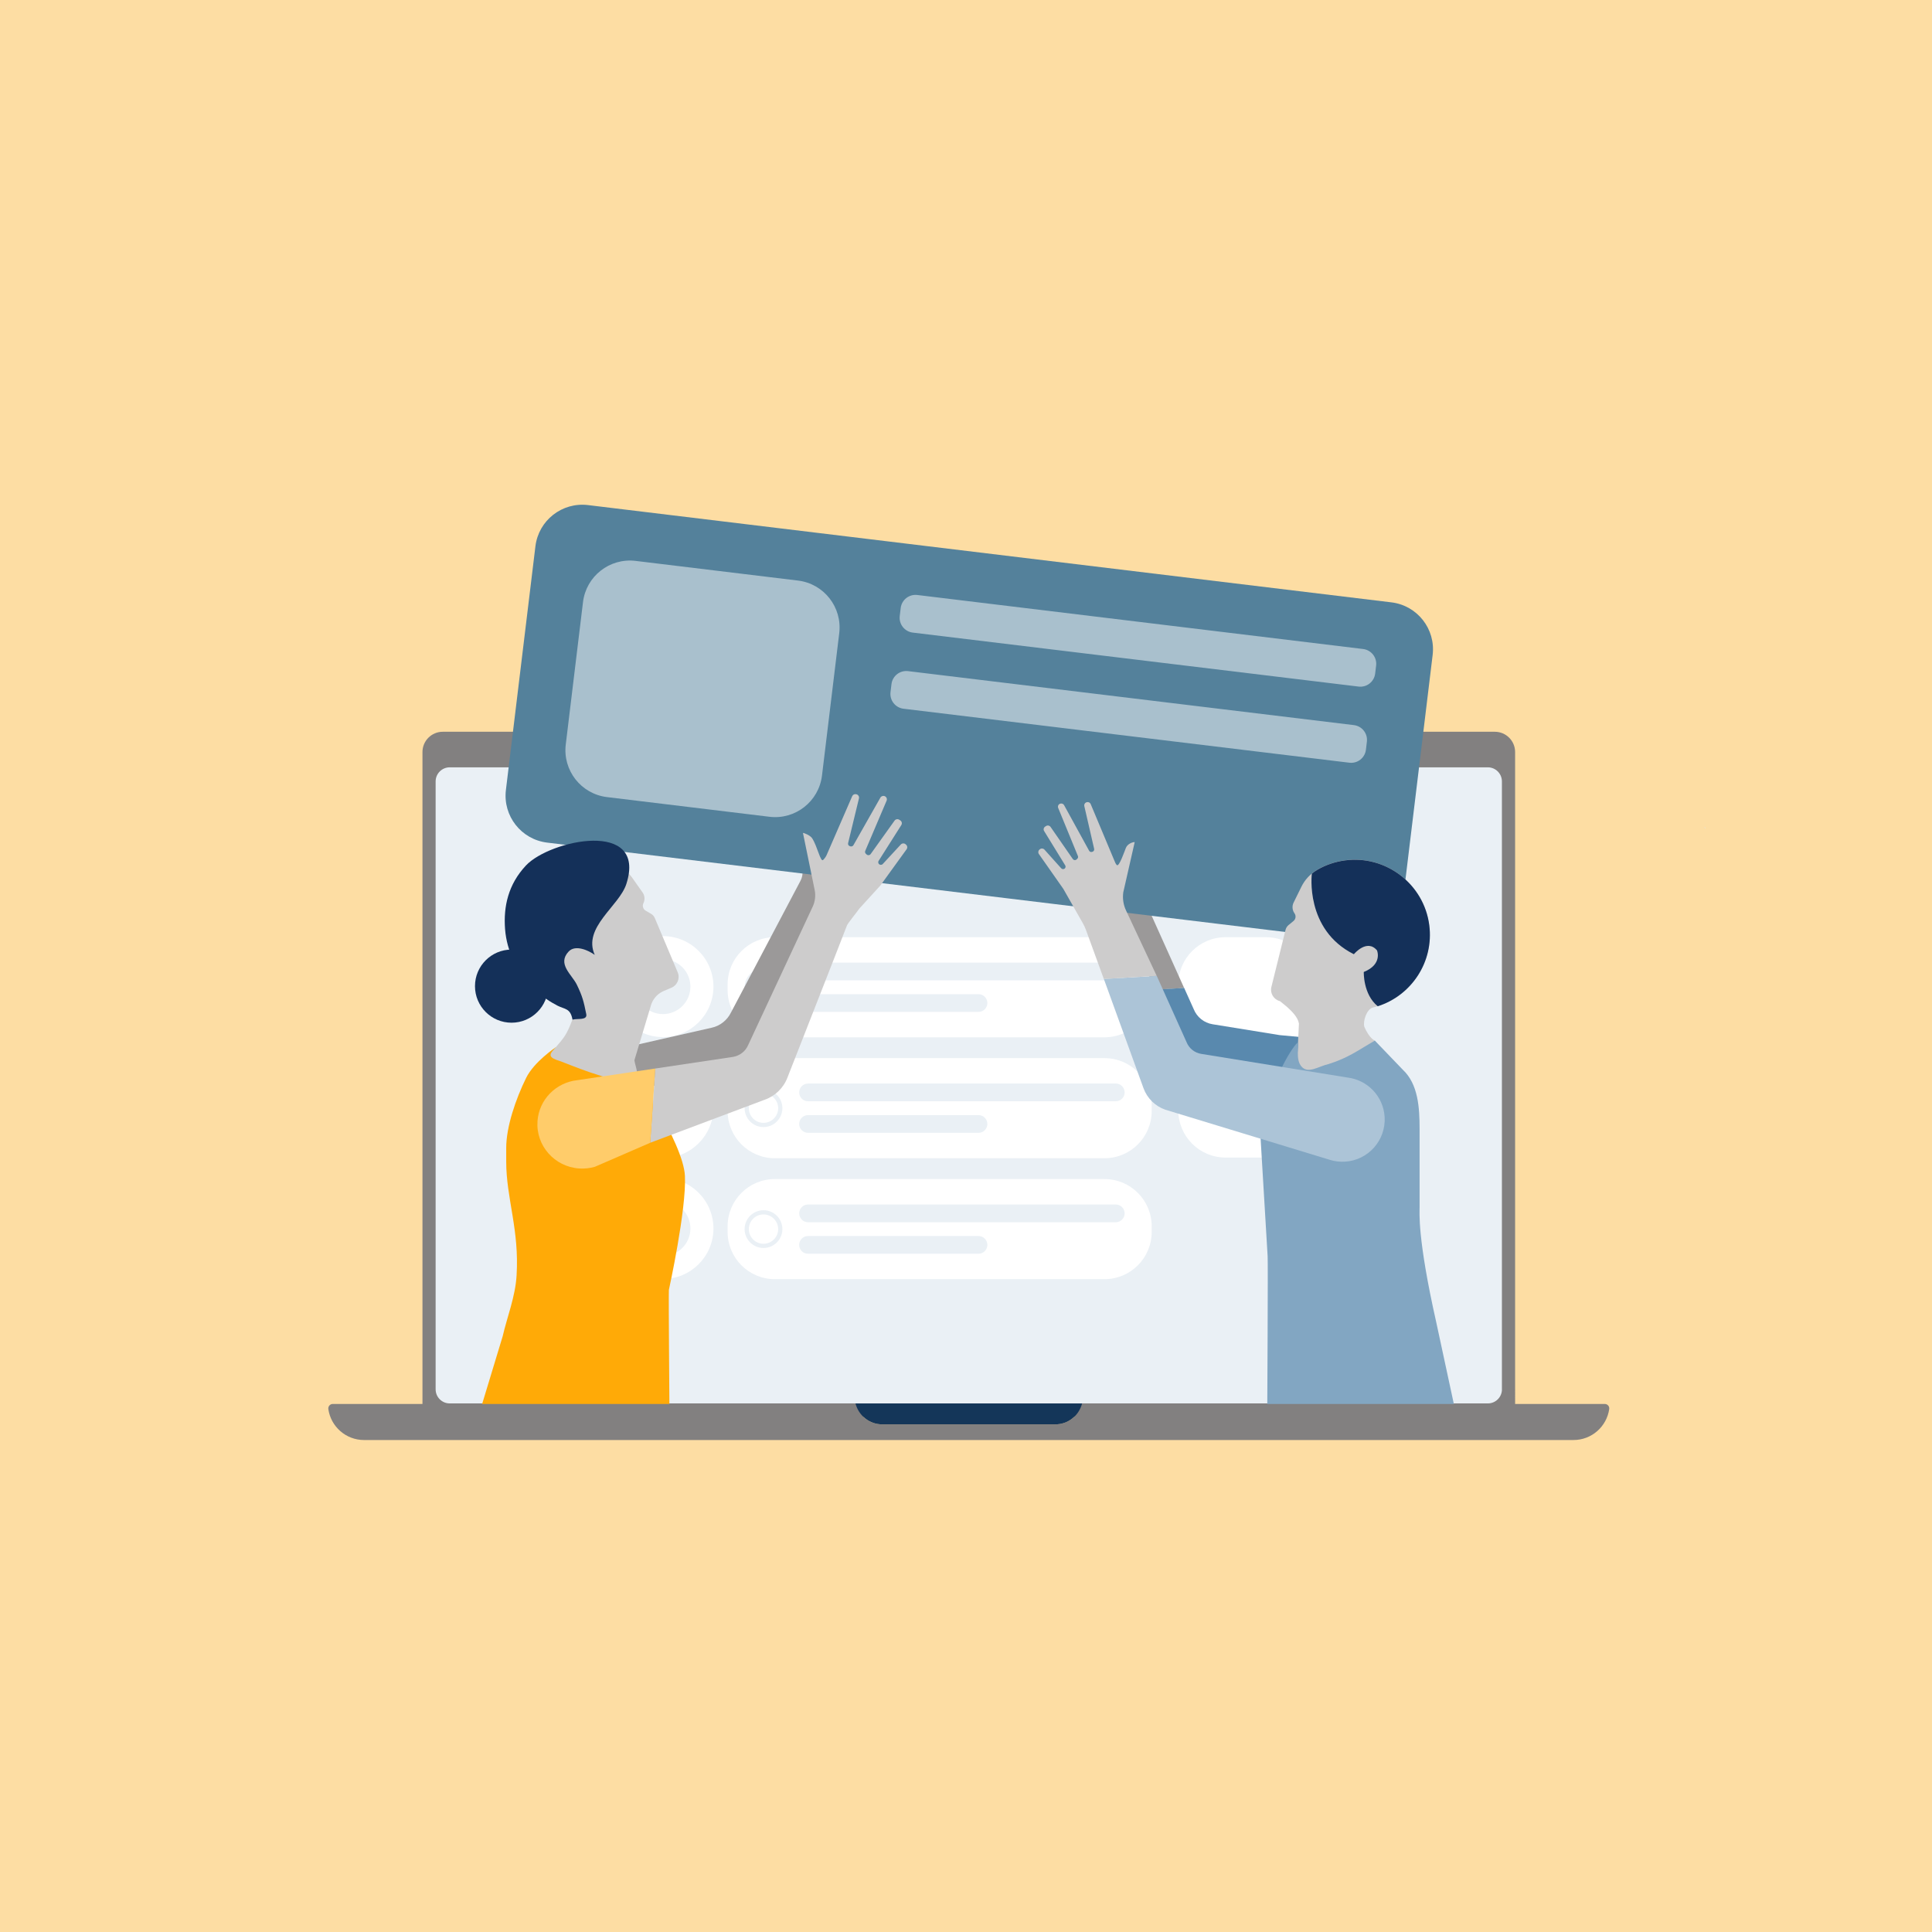
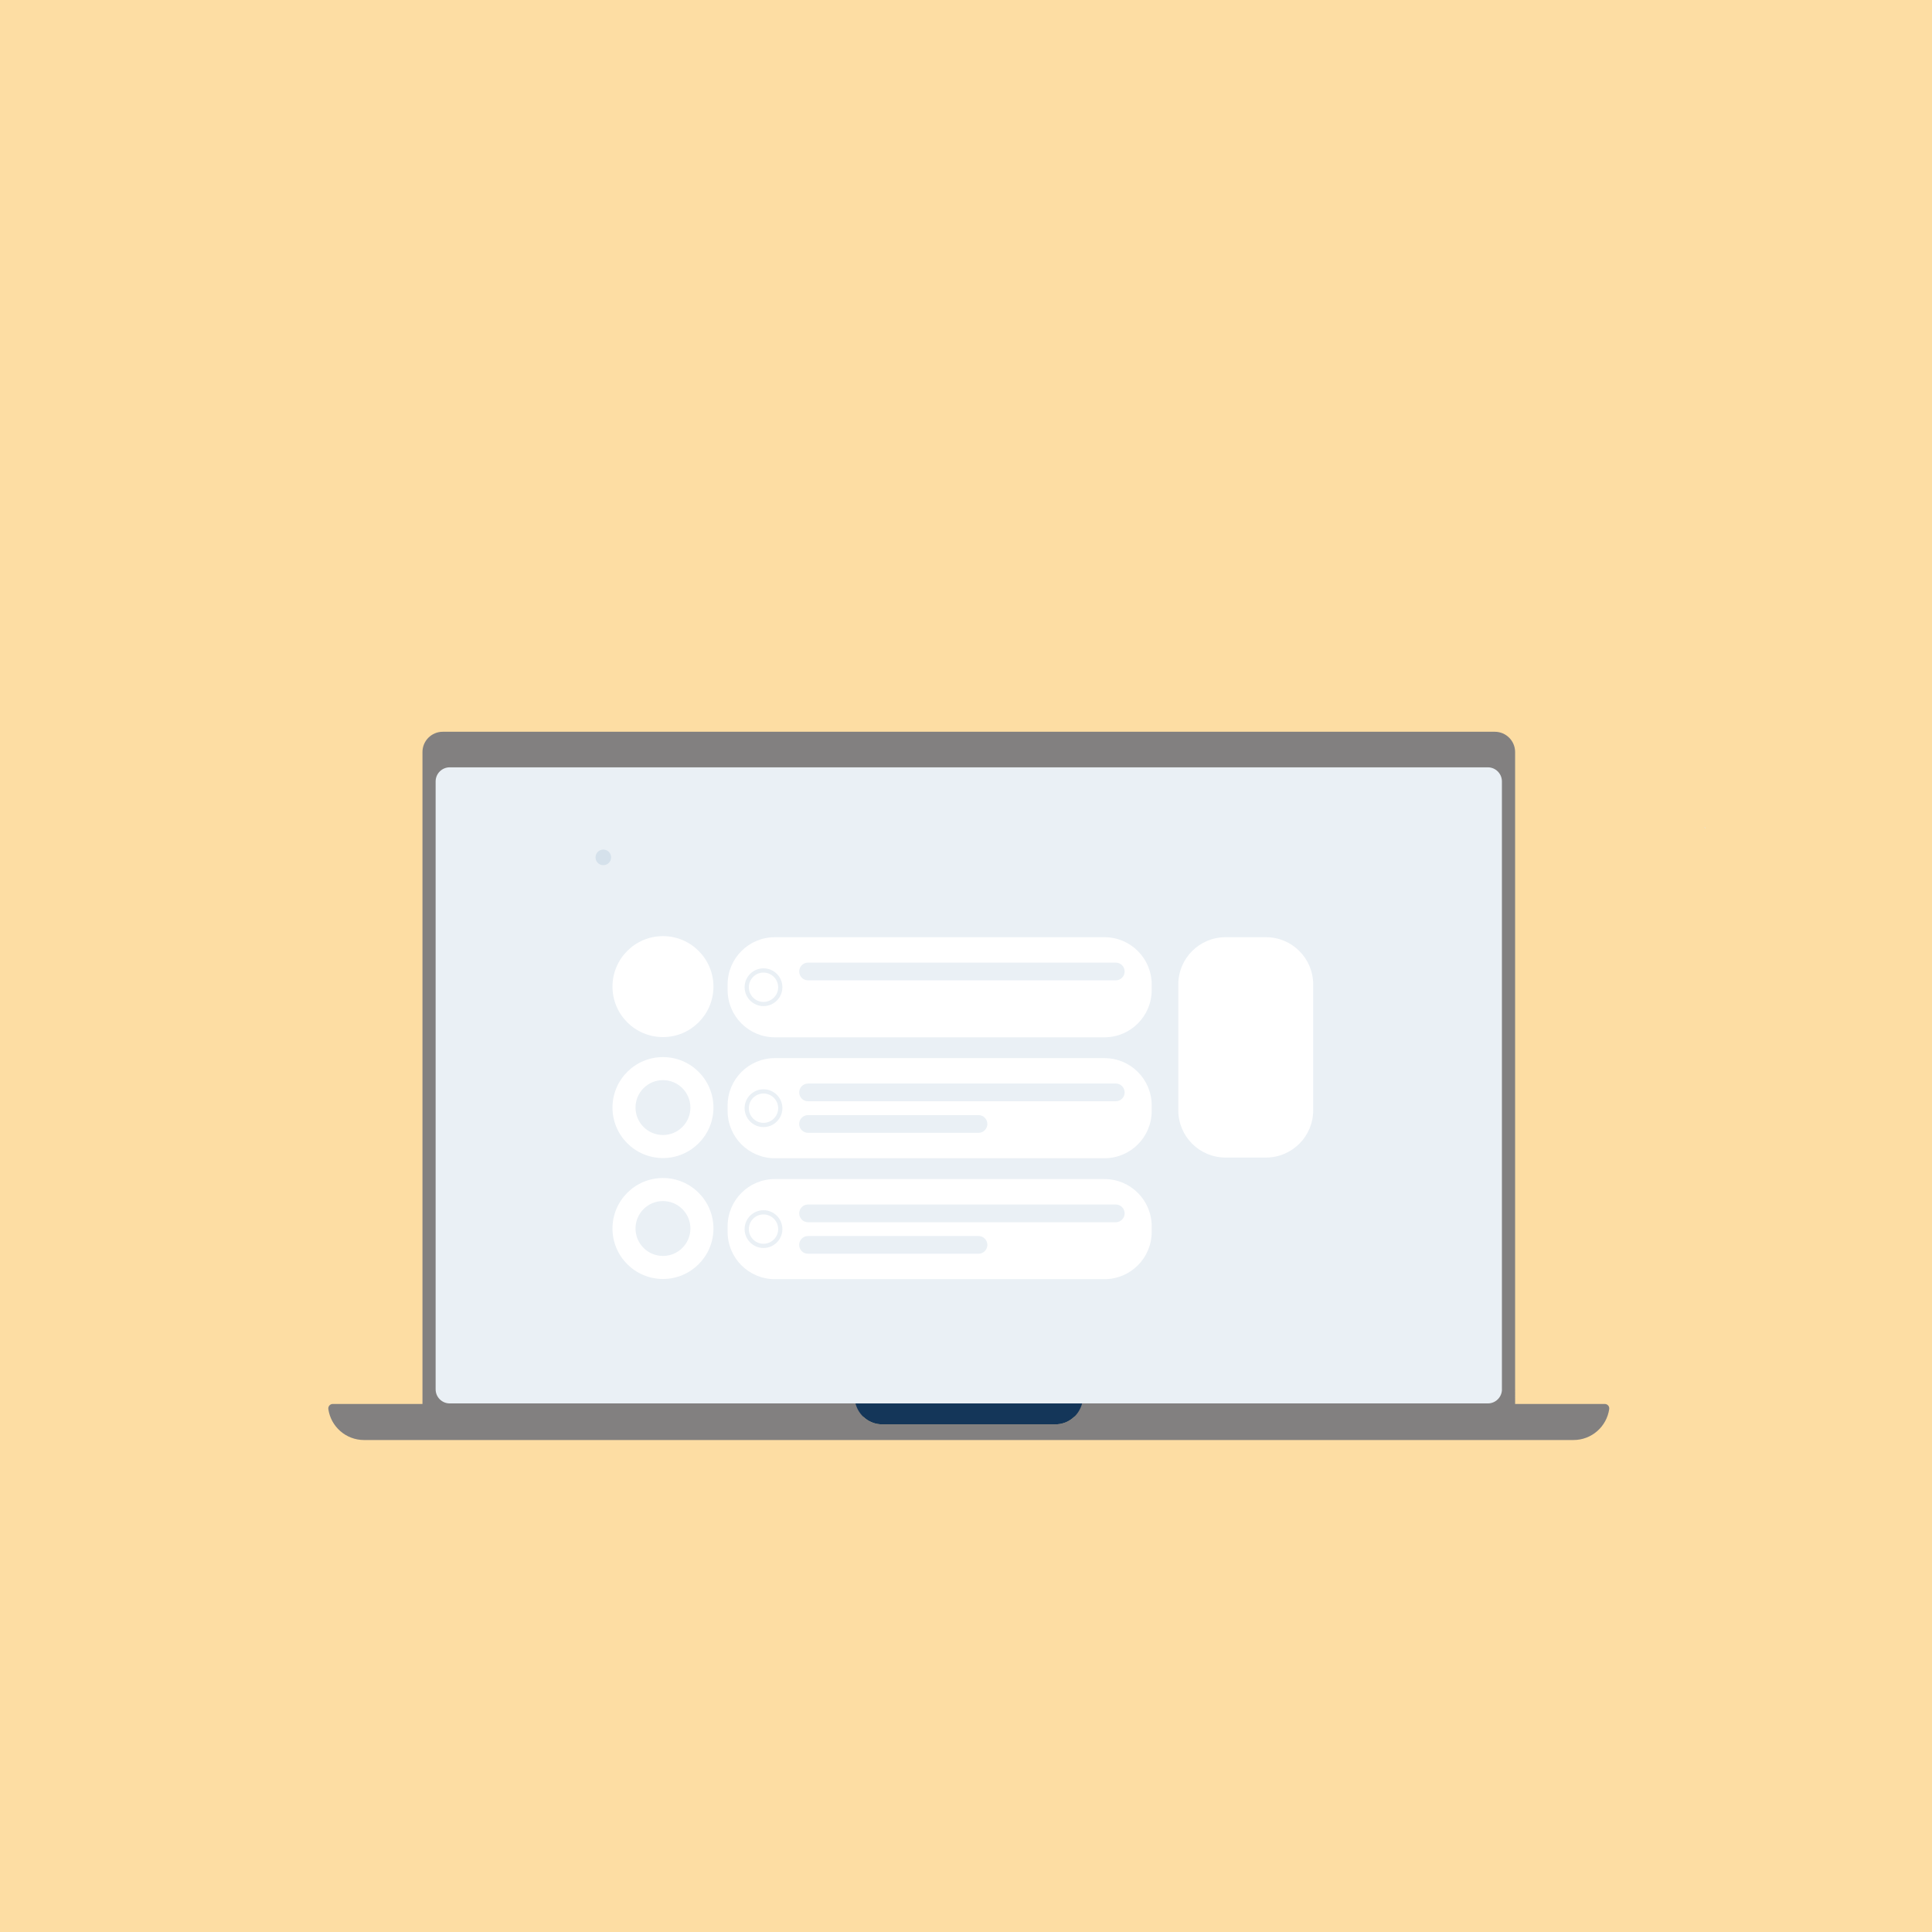
<svg xmlns="http://www.w3.org/2000/svg" xmlns:xlink="http://www.w3.org/1999/xlink" version="1.1" x="0px" y="0px" viewBox="0 0 540 540" style="enable-background:new 0 0 540 540;" xml:space="preserve">
  <style type="text/css"> .st0{fill:#FDDDA3;} .st1{fill:#EAF0F5;} .st2{fill:#E2E0DF;} .st3{fill:#FFFFFF;} .st4{fill:#D5E1EB;} .st5{fill:#828080;} .st6{fill:none;} .st7{clip-path:url(#SVGID_2_);} .st8{fill:#9B9999;} .st9{fill:#54819B;} .st10{fill:#A9C0CD;} .st11{fill:#5989AE;} .st12{fill:#143059;} .st13{fill:#43597A;} .st14{fill:#CDCCCC;} .st15{fill:#82A6C2;} .st16{fill:#FFAA07;} .st17{fill:#FCBB47;} .st18{fill:#FBA919;} .st19{fill:#BBB1CC;} .st20{fill:#988BB3;} .st21{fill:#FFCC6A;} .st22{fill:#ACC4D7;} .st23{fill:#143659;} </style>
  <g id="Layer_1">
    <rect x="0" class="st0" width="540" height="540" />
  </g>
  <g id="Layer_2">
-     <path class="st1" d="M197.95,430.72" />
    <path class="st1" d="M201.15,290.99" />
    <path class="st2" d="M476.65,231.61c0.08-0.21-0.08-0.44-0.3-0.44" />
    <rect x="120.42" y="212.41" class="st1" width="301.04" height="182.78" />
    <g>
      <g>
        <path class="st3" d="M308.7,289.93h-92.13c-7.29,0-13.2-5.91-13.2-13.2v-1.58c0-7.29,5.91-13.2,13.2-13.2h92.13 c7.29,0,13.2,5.91,13.2,13.2v1.58C321.9,284.02,315.99,289.93,308.7,289.93z" />
        <g>
          <g>
            <path class="st1" d="M311.86,274.01h-86c-1.37,0-2.48-1.11-2.48-2.48l0,0c0-1.37,1.11-2.48,2.48-2.48h86 c1.37,0,2.48,1.11,2.48,2.48l0,0C314.34,272.9,313.23,274.01,311.86,274.01z" />
-             <path class="st1" d="M273.49,282.83h-47.64c-1.37,0-2.48-1.11-2.48-2.48l0,0c0-1.37,1.11-2.48,2.48-2.48h47.64 c1.37,0,2.48,1.11,2.48,2.48l0,0C275.97,281.72,274.86,282.83,273.49,282.83z" />
          </g>
          <g>
            <path class="st1" d="M213.4,281.21c-2.91,0-5.28-2.37-5.28-5.28c0-2.91,2.37-5.28,5.28-5.28c2.91,0,5.28,2.37,5.28,5.28 C218.67,278.85,216.31,281.21,213.4,281.21z M213.4,271.84c-2.26,0-4.1,1.84-4.1,4.1c0,2.26,1.84,4.1,4.1,4.1s4.1-1.84,4.1-4.1 C217.5,273.68,215.66,271.84,213.4,271.84z" />
          </g>
        </g>
        <path class="st3" d="M185.3,289.87L185.3,289.87c7.79,0,14.11-6.32,14.11-14.11l0,0c0-7.79-6.32-14.11-14.11-14.11h0 c-7.79,0-14.11,6.32-14.11,14.11l0,0C171.19,283.56,177.51,289.87,185.3,289.87z" />
-         <circle class="st1" cx="185.3" cy="275.77" r="7.67" />
      </g>
      <g>
        <path class="st3" d="M308.7,323.73h-92.13c-7.29,0-13.2-5.91-13.2-13.2v-1.58c0-7.29,5.91-13.2,13.2-13.2h92.13 c7.29,0,13.2,5.91,13.2,13.2v1.58C321.9,317.82,315.99,323.73,308.7,323.73z" />
        <g>
          <g>
            <path class="st1" d="M311.86,307.81h-86c-1.37,0-2.48-1.11-2.48-2.48l0,0c0-1.37,1.11-2.48,2.48-2.48h86 c1.37,0,2.48,1.11,2.48,2.48l0,0C314.34,306.7,313.23,307.81,311.86,307.81z" />
            <path class="st1" d="M273.49,316.63h-47.64c-1.37,0-2.48-1.11-2.48-2.48l0,0c0-1.37,1.11-2.48,2.48-2.48h47.64 c1.37,0,2.48,1.11,2.48,2.48l0,0C275.97,315.52,274.86,316.63,273.49,316.63z" />
          </g>
          <g>
            <path class="st1" d="M213.4,315.02c-2.91,0-5.28-2.37-5.28-5.28c0-2.91,2.37-5.28,5.28-5.28c2.91,0,5.28,2.37,5.28,5.28 C218.67,312.65,216.31,315.02,213.4,315.02z M213.4,305.64c-2.26,0-4.1,1.84-4.1,4.1c0,2.26,1.84,4.1,4.1,4.1s4.1-1.84,4.1-4.1 C217.5,307.48,215.66,305.64,213.4,305.64z" />
          </g>
        </g>
        <path class="st3" d="M185.3,323.68L185.3,323.68c7.79,0,14.11-6.32,14.11-14.11v0c0-7.79-6.32-14.11-14.11-14.11h0 c-7.79,0-14.11,6.32-14.11,14.11v0C171.19,317.36,177.51,323.68,185.3,323.68z" />
        <circle class="st1" cx="185.3" cy="309.57" r="7.67" />
      </g>
      <g>
        <path class="st3" d="M308.7,357.53h-92.13c-7.29,0-13.2-5.91-13.2-13.2v-1.58c0-7.29,5.91-13.2,13.2-13.2h92.13 c7.29,0,13.2,5.91,13.2,13.2v1.58C321.9,351.62,315.99,357.53,308.7,357.53z" />
        <g>
          <g>
            <path class="st1" d="M311.86,341.62h-86c-1.37,0-2.48-1.11-2.48-2.48l0,0c0-1.37,1.11-2.48,2.48-2.48h86 c1.37,0,2.48,1.11,2.48,2.48l0,0C314.34,340.5,313.23,341.62,311.86,341.62z" />
            <path class="st1" d="M273.49,350.43h-47.64c-1.37,0-2.48-1.11-2.48-2.48v0c0-1.37,1.11-2.48,2.48-2.48h47.64 c1.37,0,2.48,1.11,2.48,2.48v0C275.97,349.32,274.86,350.43,273.49,350.43z" />
          </g>
          <g>
            <path class="st1" d="M213.4,348.82c-2.91,0-5.28-2.37-5.28-5.28c0-2.91,2.37-5.28,5.28-5.28c2.91,0,5.28,2.37,5.28,5.28 C218.67,346.45,216.31,348.82,213.4,348.82z M213.4,339.44c-2.26,0-4.1,1.84-4.1,4.1c0,2.26,1.84,4.1,4.1,4.1s4.1-1.84,4.1-4.1 C217.5,341.28,215.66,339.44,213.4,339.44z" />
          </g>
        </g>
        <path class="st3" d="M185.3,357.48L185.3,357.48c7.79,0,14.11-6.32,14.11-14.11v0c0-7.79-6.32-14.11-14.11-14.11h0 c-7.79,0-14.11,6.32-14.11,14.11v0C171.19,351.16,177.51,357.48,185.3,357.48z" />
        <circle class="st1" cx="185.3" cy="343.37" r="7.67" />
      </g>
      <g>
        <circle class="st4" cx="168.63" cy="239.64" r="2.18" />
      </g>
      <path class="st3" d="M353.84,323.54h-11.3c-7.29,0-13.2-5.91-13.2-13.2v-35.19c0-7.29,5.91-13.2,13.2-13.2h11.3 c7.29,0,13.2,5.91,13.2,13.2v35.19C367.04,317.63,361.13,323.54,353.84,323.54z" />
    </g>
    <g>
      <path class="st5" d="M417.81,204.53H123.75c-3.13,0-5.67,2.54-5.67,5.67v185.75h305.4V210.21 C423.48,207.07,420.94,204.53,417.81,204.53z M419.8,388.32c0,2.18-1.77,3.94-3.94,3.94H125.7c-2.18,0-3.94-1.77-3.94-3.94V218.41 c0-2.18,1.77-3.94,3.94-3.94h290.15c2.18,0,3.94,1.77,3.94,3.94V388.32z" />
-       <circle class="st5" cx="270.78" cy="209.45" r="2.96" />
    </g>
    <rect x="120.42" y="138" class="st6" width="301.04" height="257.19" />
    <g>
      <defs>
-         <rect id="SVGID_1_" x="120.42" y="138.01" width="301.04" height="257.18" />
-       </defs>
+         </defs>
      <clipPath id="SVGID_2_">
        <use xlink:href="#SVGID_1_" style="overflow:visible;" />
      </clipPath>
      <g class="st7">
        <path class="st8" d="M229.47,237.04l1.34,9.91l0,0l4.59,5.7l-22.92,43.43c-7.69,0.23-8.13,0.86-8.65,1.42 c-1.09,1.18-2.53,2.04-4.1,2.38l-19.55,4.17l-4.1,0.87l-2.3-5.07l0.06-2.22c0,0,0,0,0,0l0.06-2.31l-3.16-1.67l28.18-6.4 c2.31-0.49,4.36-2.11,5.39-4.25l3-5.68l16.41-31.1c0.47-0.88,0.67-1.85,0.58-2.77l-0.69-7.05L229.47,237.04" />
        <path class="st8" d="M308.76,243.77c-0.31,2.23,0.12,2.22,1.08,4.26l11.1,23.66l-0.32,0.02l2.53,4.9l7.82-0.46L316.6,244.2" />
        <g>
          <path class="st9" d="M377.49,262.7l-224.57-27.19c-7.24-0.88-12.39-7.45-11.52-14.69l8.25-68.13 c0.88-7.24,7.45-12.39,14.69-11.52l224.57,27.19c7.24,0.88,12.39,7.45,11.52,14.69l-8.25,68.13 C391.31,258.42,384.73,263.57,377.49,262.7z" />
          <path class="st10" d="M377.15,213.18l-124.62-15.09c-2.28-0.28-3.9-2.35-3.63-4.63l0.27-2.25c0.28-2.28,2.35-3.9,4.63-3.63 l124.62,15.09c2.28,0.28,3.9,2.35,3.63,4.63l-0.27,2.25C381.51,211.83,379.43,213.46,377.15,213.18z" />
          <path class="st10" d="M215.06,228.29l-45.41-5.5c-7.24-0.88-12.39-7.45-11.52-14.69l4.82-39.81 c0.88-7.24,7.45-12.39,14.69-11.52l45.41,5.5c7.24,0.88,12.39,7.45,11.52,14.69l-4.82,39.81 C228.87,224.01,222.3,229.17,215.06,228.29z" />
          <path class="st10" d="M379.73,191.9l-124.62-15.09c-2.28-0.28-3.9-2.35-3.63-4.63l0.27-2.25c0.28-2.28,2.35-3.9,4.63-3.63 L381,181.4c2.28,0.28,3.9,2.35,3.63,4.63l-0.27,2.25C384.08,190.56,382.01,192.18,379.73,191.9z" />
        </g>
        <path class="st11" d="M357.69,289.32l-18.77-3.04c-2.38-0.38-4.38-1.99-5.28-4.23l-2.66-5.92l-7.82,0.46l8.58,19.06 c0.9,2.24,2.9,3.84,5.28,4.23l24.3,3.93l2.83-5.59l0.13-2.38l0.17-3.22c0.05-1.01,0.16-2.22-0.62-2.73L357.69,289.32z" />
        <path class="st12" d="M431.61,548.17l-20.46,0.06c-5.33,15.85-22.02,19.14-29.26,19.82c-1.94,0.18-3.41,1.82-3.41,3.77v1.46 c0,1.02,0.82,1.84,1.84,1.84h48.67c1.01,0,1.93-0.06,2.77-0.18c5.1-0.73,8.14-6.07,6.23-10.85L431.61,548.17z" />
        <path class="st12" d="M363.8,548.17l-20.46,0.06c-5.33,15.85-22.02,19.14-29.26,19.82c-1.94,0.18-3.41,1.82-3.41,3.77v1.46 c0,1.02,0.82,1.84,1.84,1.84h48.67c1.01,0,1.93-0.06,2.77-0.18c5.1-0.73,8.14-6.07,6.23-10.85L363.8,548.17z" />
        <path class="st13" d="M411.71,463.15c-0.67-2.29-1.08-4.65-1.22-7.04l-2.74-53.69c-0.06-2.18-0.48-4.28-1.18-6.26 c-0.11,0.02-0.23,0.04-0.35,0.04h-47.4l11.87,30.65l13.69,44.12l29.64,77.85h24.01L411.71,463.15z" />
        <path class="st12" d="M384.38,470.99l-13.69-44.12l-11.87-30.65h-2.01l-2.55,85.11c-0.02,0.64-0.01,1.27,0.03,1.91l4.83,65.61 h22.12l0.24-65.38c0.03-0.45,0.09-0.91,0.2-1.35l2.95-10.49L384.38,470.99z" />
        <path class="st14" d="M384.27,290.85c-2.85,4.14-9.77,10.5-15.28,9.13c-2.17-0.54-4.65,0.01-6.56-1.02l0.63-12.83 c-0.23-1.72-1.94-3.45-3.37-4.73l-1.94-1.58c-1.76-0.44-2.83-2.22-2.39-3.97l3.96-15.98c0.13-0.51,0.42-0.97,0.83-1.31l1.38-1.13 c0.63-0.52,0.77-1.43,0.31-2.12l-0.09-0.13c-0.57-0.86-0.64-1.96-0.19-2.89l2.18-4.43c0.98-2,2.54-3.67,4.47-4.78 c2.29-1.32,4.88-2.23,7.66-2.61c11.48-1.55,22.14,6.63,23.61,18.12c1.37,10.66-5.54,20.51-15.77,23.02 c-1.66,0.41-2.82,3.72-2.38,5.37C382.75,290.31,384.27,290.85,384.27,290.85" />
        <path class="st12" d="M378.41,266.71c0,0,3.64-4.44,6.47-1.07c0,0,1.64,3.88-3.7,6.03c0,0-0.22,6.22,3.9,9.58h0 c9.48-3.02,15.72-12.46,14.41-22.64c-1.47-11.49-12.13-19.68-23.61-18.12c-2.79,0.38-5.37,1.28-7.66,2.61 c-0.55,0.32-1.07,0.68-1.55,1.08C366.67,244.18,364.63,259.82,378.41,266.71z" />
        <path class="st15" d="M337.02,295.88" />
        <path class="st15" d="M371.38,297.39c-2.84,0.64-5.74,2.85-7.61,0.71c-1.77-2.03-0.63-6-0.96-6.65 c-0.21-0.41-2.61,2.95-4.36,6.57c-1.34,2.77-6.35,16.19-6.35,16.19l2.21,36.96c0.12,1.92-0.1,42.64-0.14,49.49 c0,0.64,0.52,1.16,1.16,1.16h50.89c1.15,0,1.98-1.08,1.69-2.19l-6.48-30.08c-5.35-23.76-4.63-30.86-4.65-32.08s0-13.04,0-18.09 l0-3.84c0-5.92-0.38-12.54-4.71-16.57l-7.8-8.12C379.78,293.45,376.83,295.69,371.38,297.39z" />
        <path class="st15" d="M204.29,298.77" />
        <path class="st16" d="M147.05,301.29c-2.9,5.89-5.57,13.67-5.56,19.59l0,3.84c0,5.06,0.9,9.73,1.76,15.01s1.51,10.39,1.14,16.73 c-0.34,5.94-2.67,11.7-3.88,17l-7.11,23.44c-0.29,1.11,0.54,2.19,1.69,2.19h50.89c0.64,0,1.16-0.51,1.16-1.16 c-0.04-6.86-0.29-35.5-0.18-37.42c0,0,4.93-22.39,4.48-31.84c-0.45-9.45-15.16-30.91-15.16-30.91l0.05-2.2 c-2.06,0.7-3.07,0.79-5.3,0.96c-5.66,0.43-10.91-0.96-15.69-3.8C155.33,292.74,149.29,296.73,147.05,301.29z" />
        <path class="st17" d="M135.1,399.1c-0.12,0-0.24-0.02-0.35-0.04c-0.7,1.97-1.12,4.07-1.18,6.26L130.82,459 c-0.01,0.16-0.03,0.33-0.04,0.49c0-0.01,0-0.02,0-0.03h31.73l8.11-29.71l11.87-30.65H135.1z" />
        <polygon class="st18" points="186.31,461.94 184.5,399.1 182.49,399.1 170.62,429.75 161.55,461.94 " />
        <path class="st12" d="M87.57,571.52c-6.6-0.62-21.05-3.41-27.59-15.9c-1.16-2.22-1.25-4.86-0.25-7.16h0 c0.57-1.3-0.38-2.75-1.8-2.75h-4.22c-1.23,0-2.36,0.68-2.94,1.76L49.94,549c-0.88,1.64-2.59,2.66-4.45,2.66l-5.62-0.02 c-1.22,0-2.32,0.74-2.77,1.87l-5.63,14.04c-1.91,4.76,1.1,10.1,6.17,10.84c0.85,0.12,1.79,0.19,2.83,0.19h48.67 c1.02,0,1.84-0.82,1.84-1.84v-1.46C90.98,573.34,89.51,571.7,87.57,571.52z" />
        <path class="st19" d="M107.96,551.94c0.3-0.12,0.61-0.21,0.94-0.21l4.67,0.01c1.55,0,2.97-0.85,3.7-2.21l0.69-1.29 c0.48-0.9,1.42-1.46,2.44-1.46h3.51c0.5,0,0.92,0.22,1.21,0.55c2.33-6.82,4.67-13.65,7.01-20.47c0.87-2.53,1.73-5.07,2.6-7.6 c2.36-6.91,4.73-13.83,7.89-20.41c6.38-13.26,15.97-25.2,19.68-39.39h-30.25c-0.47,16.09-16.97,28.99-17.52,45.37 C114.52,505.39,114.94,536.84,107.96,551.94z" />
        <path class="st12" d="M159.06,571.52c-6.6-0.62-21.05-3.41-27.59-15.9c-1.16-2.22-1.25-4.86-0.25-7.16l0,0 c0.57-1.3-0.38-2.75-1.8-2.75h-4.22c-1.23,0-2.36,0.68-2.94,1.76l-0.83,1.55c-0.88,1.64-2.59,2.66-4.45,2.66l-5.62-0.02 c-1.22,0-2.32,0.74-2.77,1.87l-5.63,14.04c-1.91,4.76,1.1,10.1,6.17,10.84c0.85,0.12,1.79,0.19,2.83,0.19h48.67 c1.02,0,1.84-0.82,1.84-1.84v-1.46C162.47,573.34,161,571.7,159.06,571.52z" />
        <path class="st20" d="M168.35,551.73l4.67,0.01c1.55,0,2.97-0.85,3.7-2.21l0.69-1.29c0.48-0.89,1.41-1.45,2.42-1.46l2.91-59.03 l1.22-25.82h-22.39c-0.37,1.18-0.77,2.36-1.22,3.51c1.22,14.39-7.07,29.95-2.79,44.24c0.15,0.49,8.72,25.08,9.38,42.47 C167.35,551.89,167.84,551.73,168.35,551.73z" />
        <path class="st14" d="M181.8,281.47c0.73-2.87,2.59-4.01,3.84-4.54l2.03-0.86c1.67-0.7,2.45-2.63,1.75-4.3l-6.4-15.17 c-0.21-0.49-0.56-0.9-1.02-1.17l-1.54-0.9c-0.71-0.42-0.98-1.3-0.64-2.04l0.06-0.14c0.43-0.94,0.33-2.04-0.26-2.88l-2.84-4.03 c-0.91-1.3-2.1-2.38-3.45-3.18c0-0.01-0.01-0.02-0.01-0.02c-0.03-0.02-0.06-0.03-0.08-0.04c-0.52-0.3-1.05-0.57-1.62-0.79 c-2.47-0.95-5.16-1.45-7.98-1.39c-11.58,0.25-20.84,9.99-20.51,21.57c0.02,0.66,0.07,1.31,0.15,1.95 c0.03,0.21,0.07,0.42,0.1,0.63c0.06,0.42,0.13,0.85,0.22,1.26c0.05,0.25,0.13,0.49,0.19,0.73c0.09,0.37,0.18,0.73,0.29,1.09 c0.08,0.26,0.18,0.51,0.27,0.76c0.12,0.34,0.23,0.67,0.37,1c0.11,0.26,0.23,0.5,0.34,0.75c0.14,0.31,0.29,0.62,0.44,0.93 c0.13,0.25,0.27,0.49,0.41,0.73c0.17,0.29,0.33,0.58,0.51,0.86c0.15,0.24,0.32,0.47,0.48,0.7c0.19,0.27,0.38,0.54,0.58,0.8 c0.17,0.23,0.36,0.44,0.54,0.66c0.21,0.25,0.42,0.5,0.64,0.74c0.19,0.21,0.4,0.41,0.6,0.62c0.23,0.23,0.46,0.45,0.7,0.67 c0.21,0.2,0.43,0.38,0.66,0.57c0.25,0.21,0.49,0.41,0.75,0.6c0.23,0.18,0.47,0.35,0.7,0.51c0.26,0.18,0.53,0.36,0.8,0.53 c0.25,0.16,0.5,0.31,0.75,0.46c0.28,0.16,0.56,0.31,0.84,0.46c0.26,0.14,0.52,0.27,0.79,0.39c0.29,0.14,0.59,0.26,0.89,0.38 c0.27,0.11,0.55,0.22,0.83,0.32c0.31,0.11,0.61,0.21,0.93,0.3c0.29,0.09,0.57,0.18,0.86,0.25c0.32,0.08,0.64,0.15,0.97,0.22 c0.29,0.06,0.58,0.13,0.88,0.18c0.09,0.02,0.18,0.04,0.27,0.05c0-0.01,0.01-0.01,0.01-0.02c0.46,0.07,0.92,0.14,1.39,0.18 c0.37,0.03,1.23,0.08,0.72,1.71c-0.1,0.31-2.2-0.13-2.35,0.15l-0.65,1.25c-1.65,4.42-2.47,5.19-4.73,7.83 c-0.22,0.26-0.49,0.59-0.69,0.81c-1.72,1.85,0.02,2.34,2.52,3.19c1.1,0.37,13.48,5.65,18.75,5.41c3.79-0.18,1.6-4.18,1.47-5.87 L181.8,281.47z" />
        <path class="st12" d="M147.03,241.88c-4.98,5.29-6.35,11.5-5.86,17.84c0.48,6.21,3.39,11.99,7.87,16.32 c0.28,0.27,0.57,0.55,0.87,0.85c1.74,1.73,3.78,3.1,5.96,4.22c1.98,1.01,3.58,0.66,4.14,3.88c1.43-0.38,4.22,0.26,3.85-1.55 c-0.71-3.52-1.05-4.94-2.63-8.21c-1.37-2.83-5.58-5.78-2.29-9.28c1.89-2.02,5.61-0.28,7.29,0.94c-3.44-7.7,6.85-13.61,8.84-19.83 C180.89,228.88,153.74,234.76,147.03,241.88z" />
        <circle class="st12" cx="142.98" cy="275.63" r="10.22" />
        <path class="st14" d="M220.09,301.19c-1.11,2.92-3.5,5.23-6.5,6.24l-31.85,11.97l1.42-20.75l21.62-3.23 c1.95-0.29,3.61-1.57,4.36-3.38l9.02-19.35l0,0l9-19.3c0.67-1.44,0.86-3.05,0.55-4.61l-3.28-15.97c0.29-0.04,2.05,0.68,2.57,1.49 c1.51,2.36,2.34,6.82,3.09,6.04c0.42-0.43,0.75-0.89,0.94-1.32l7.16-16.48c0.19-0.44,0.67-0.67,1.14-0.55l0.05,0.01 c0.51,0.13,0.82,0.65,0.7,1.15l-3.03,12.5c-0.09,0.38,0.13,0.76,0.51,0.87l0.14,0.04c0.33,0.09,0.68-0.05,0.84-0.34l7.53-13.28 c0.24-0.42,0.77-0.6,1.22-0.41c0.49,0.21,0.73,0.77,0.52,1.26l-5.97,14.03c-0.12,0.28-0.05,0.61,0.18,0.82l0.22,0.2 c0.33,0.3,0.84,0.24,1.1-0.11l6.69-9.36c0.3-0.42,0.88-0.53,1.32-0.25l0.27,0.17c0.45,0.28,0.58,0.87,0.3,1.32l-6.34,10 c-0.17,0.27-0.14,0.62,0.06,0.86c0.29,0.33,0.8,0.34,1.1,0.02l5.03-5.44c0.35-0.38,0.94-0.42,1.33-0.09l0.13,0.11 c0.39,0.32,0.47,0.89,0.17,1.3l-7.34,10.14l-5.88,6.45c-0.36,0.61-3.22,4.06-3.46,4.73 C235.76,261.28,220.09,301.19,220.09,301.19z" />
        <path class="st21" d="M183.16,298.65l-21.85,3.27c-5.9,0.65-10.66,5.39-11.08,11.46c-0.47,6.83,4.75,12.74,11.65,13.21 c1.53,0.1,3.01-0.07,4.39-0.47l15.47-6.71L183.16,298.65z" />
        <path class="st22" d="M319.61,304.15c1.02,2.8,3.25,5.02,6.08,6.01l46.08,14.04c1.3,0.4,2.7,0.57,4.14,0.49 c6.51-0.38,11.48-5.97,11.1-12.48c-0.34-5.79-4.79-10.35-10.35-11.03l-40.93-6.62c-1.84-0.3-3.39-1.54-4.08-3.27l-8.34-18.54 l-14.78,0.87L319.61,304.15z" />
        <path class="st14" d="M308.52,273.62l14.78-0.87l-8.58-18.29c-0.74-1.58-1-3.33-0.76-5.05l3.19-14.03 c-0.5-0.07-1.98,0.44-2.45,1.58c-0.36,0.88-1.88,5.33-2.51,4.85c-0.32-0.24-0.58-0.91-0.73-1.29l-6.61-15.78 c-0.17-0.42-0.63-0.64-1.07-0.53l-0.04,0.01c-0.48,0.12-0.78,0.61-0.67,1.09l2.75,11.95c0.08,0.36-0.13,0.72-0.49,0.82 l-0.13,0.03c-0.31,0.09-0.64-0.05-0.79-0.33l-6.99-12.73c-0.22-0.41-0.72-0.58-1.15-0.41c-0.47,0.19-0.69,0.73-0.5,1.19 l5.51,13.43c0.11,0.27,0.04,0.58-0.18,0.78l-0.21,0.19c-0.31,0.28-0.79,0.22-1.03-0.12l-6.23-8.99c-0.28-0.4-0.82-0.51-1.24-0.25 l-0.26,0.16c-0.42,0.27-0.56,0.83-0.29,1.25l5.89,9.59c0.16,0.26,0.13,0.59-0.07,0.82c-0.27,0.31-0.76,0.31-1.04,0.01l-4.7-5.24 c-0.33-0.36-0.88-0.41-1.26-0.1l-0.12,0.1c-0.37,0.3-0.45,0.84-0.17,1.24l6.83,9.74l5.46,9.6c0.33,0.59,0.62,1.2,0.85,1.83 L308.52,273.62L308.52,273.62L308.52,273.62z" />
      </g>
    </g>
    <g>
      <path class="st5" d="M448.54,392.41H302.45c-0.91,3.29-3.92,5.7-7.49,5.7H246.6c-3.57,0-6.58-2.41-7.49-5.7H93.01 c-0.76,0-1.35,0.68-1.24,1.43c0.7,4.89,4.9,8.65,9.98,8.65H439.8c5.08,0,9.28-3.76,9.98-8.65 C449.89,393.09,449.31,392.41,448.54,392.41z" />
      <path class="st23" d="M246.6,398.11h48.36c3.57,0,6.58-2.41,7.49-5.84h-63.34C240.01,395.69,243.03,398.11,246.6,398.11z" />
    </g>
  </g>
</svg>